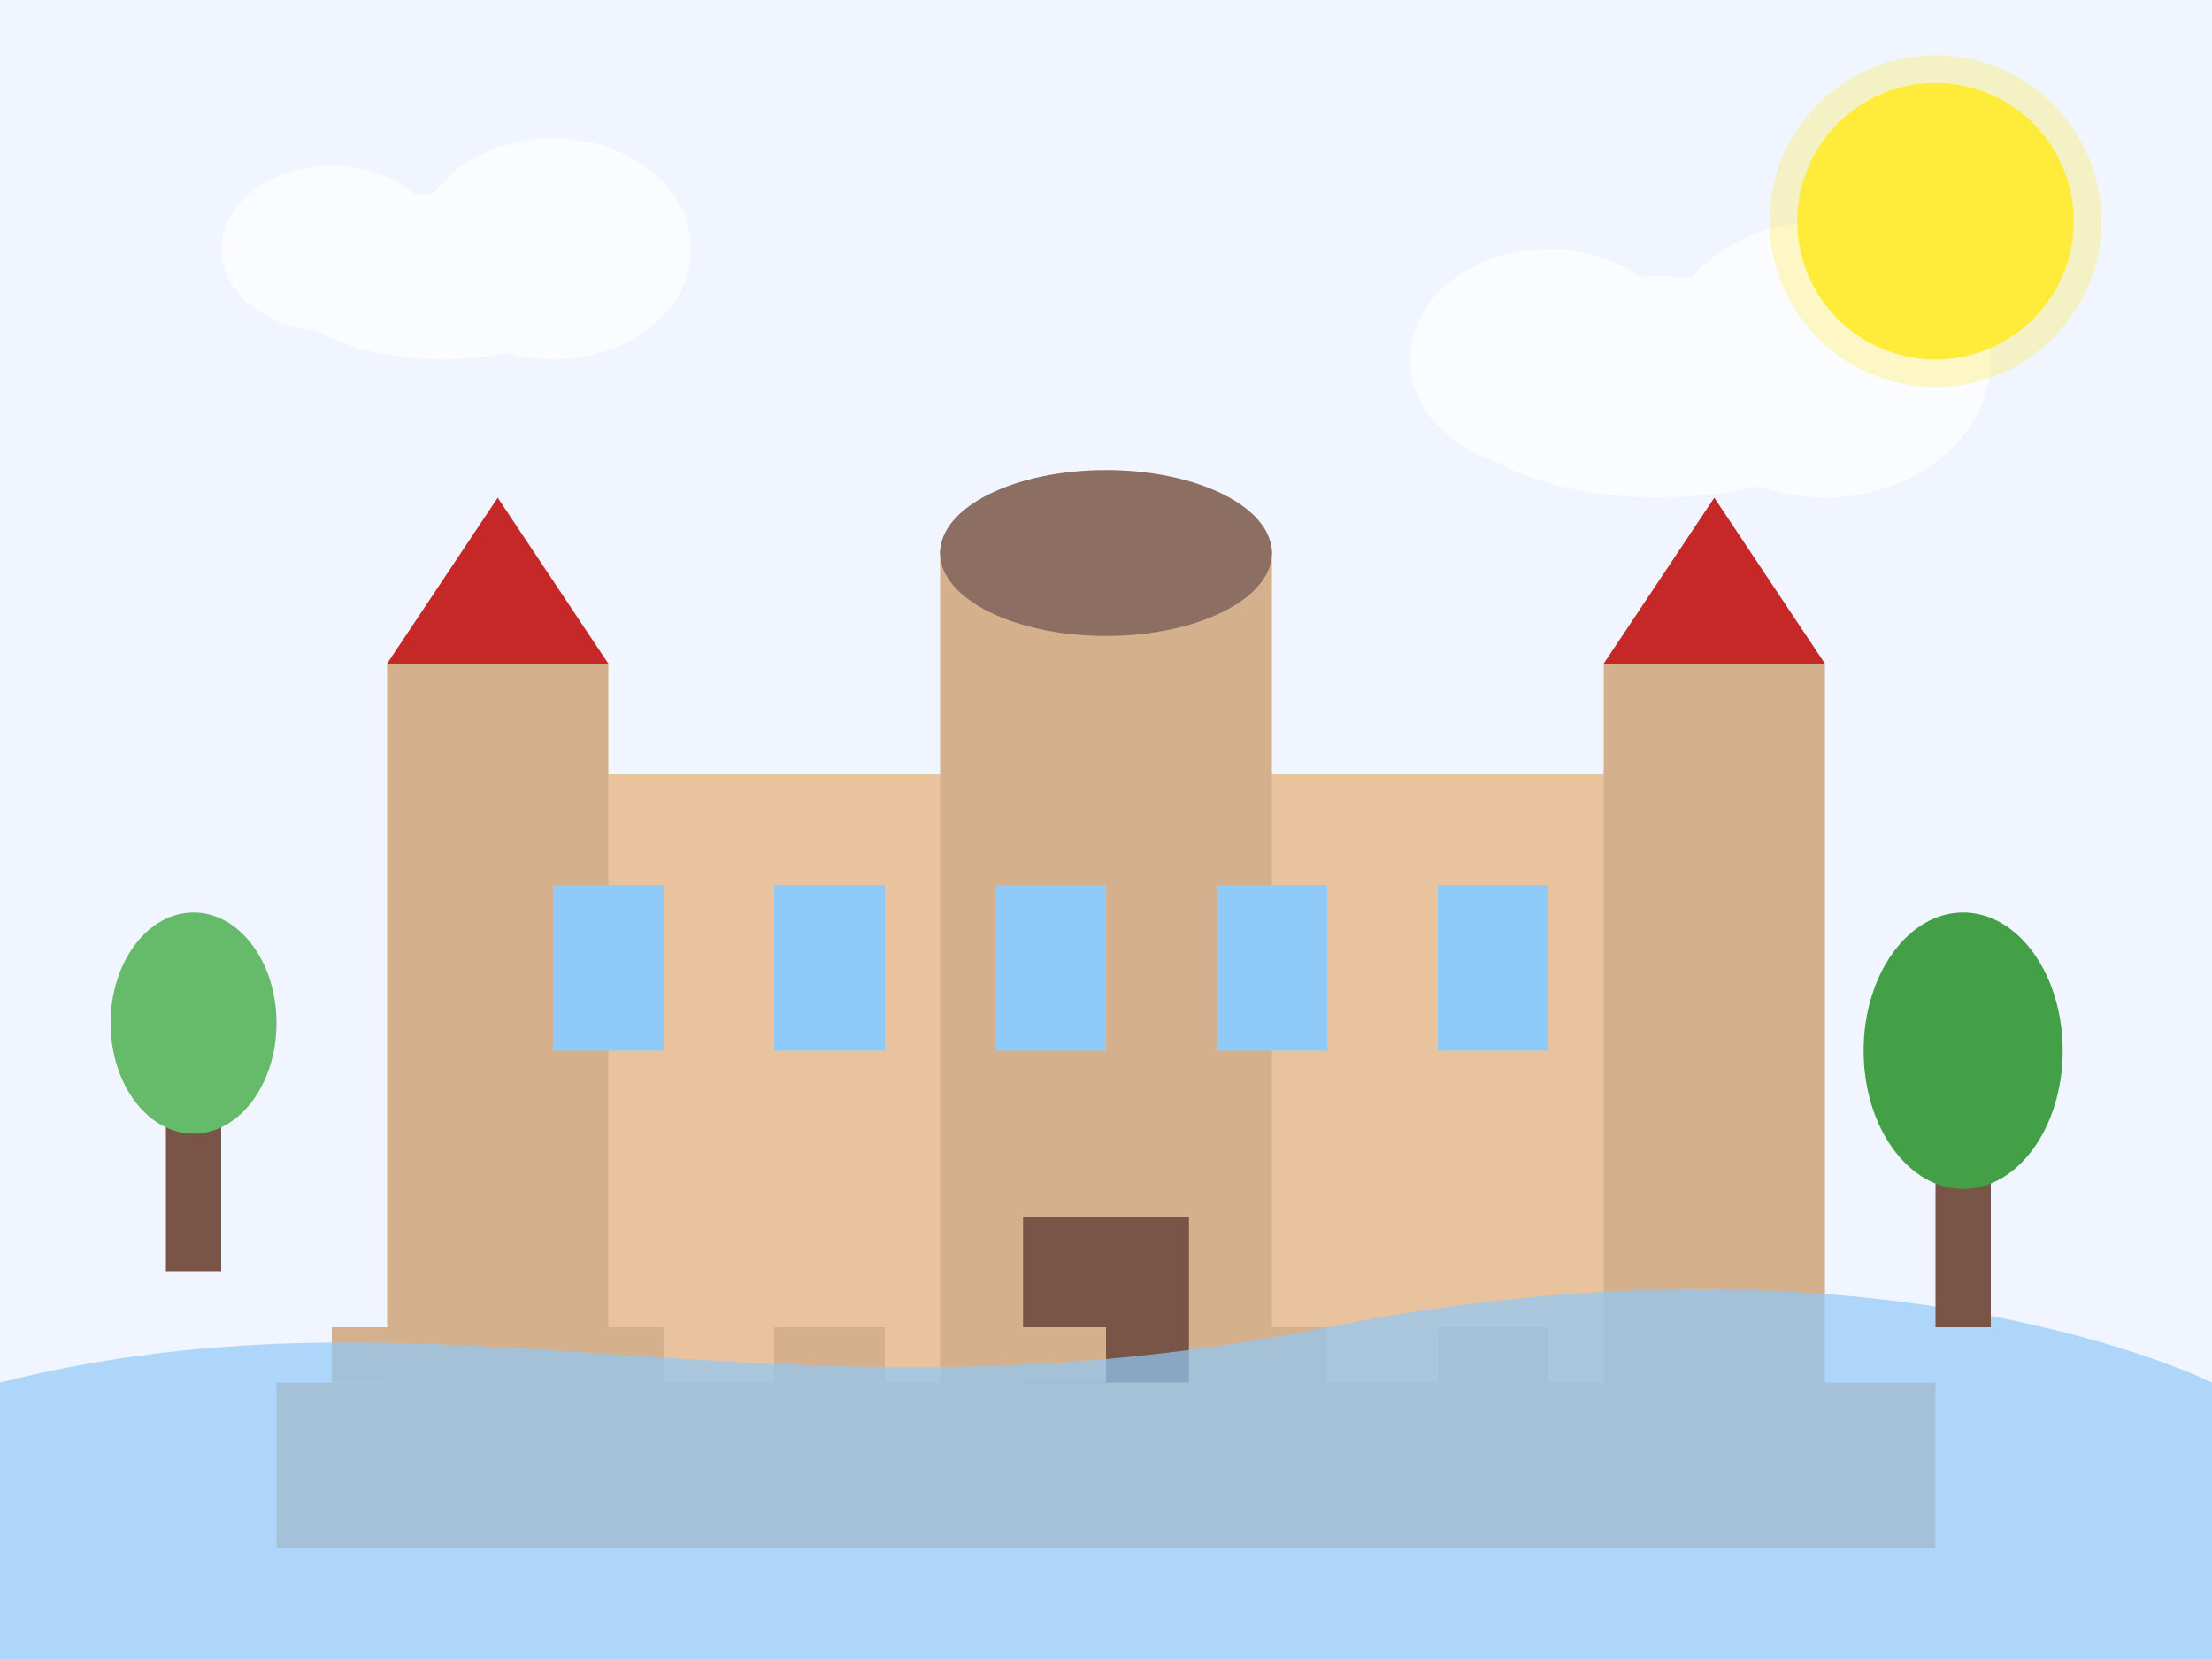
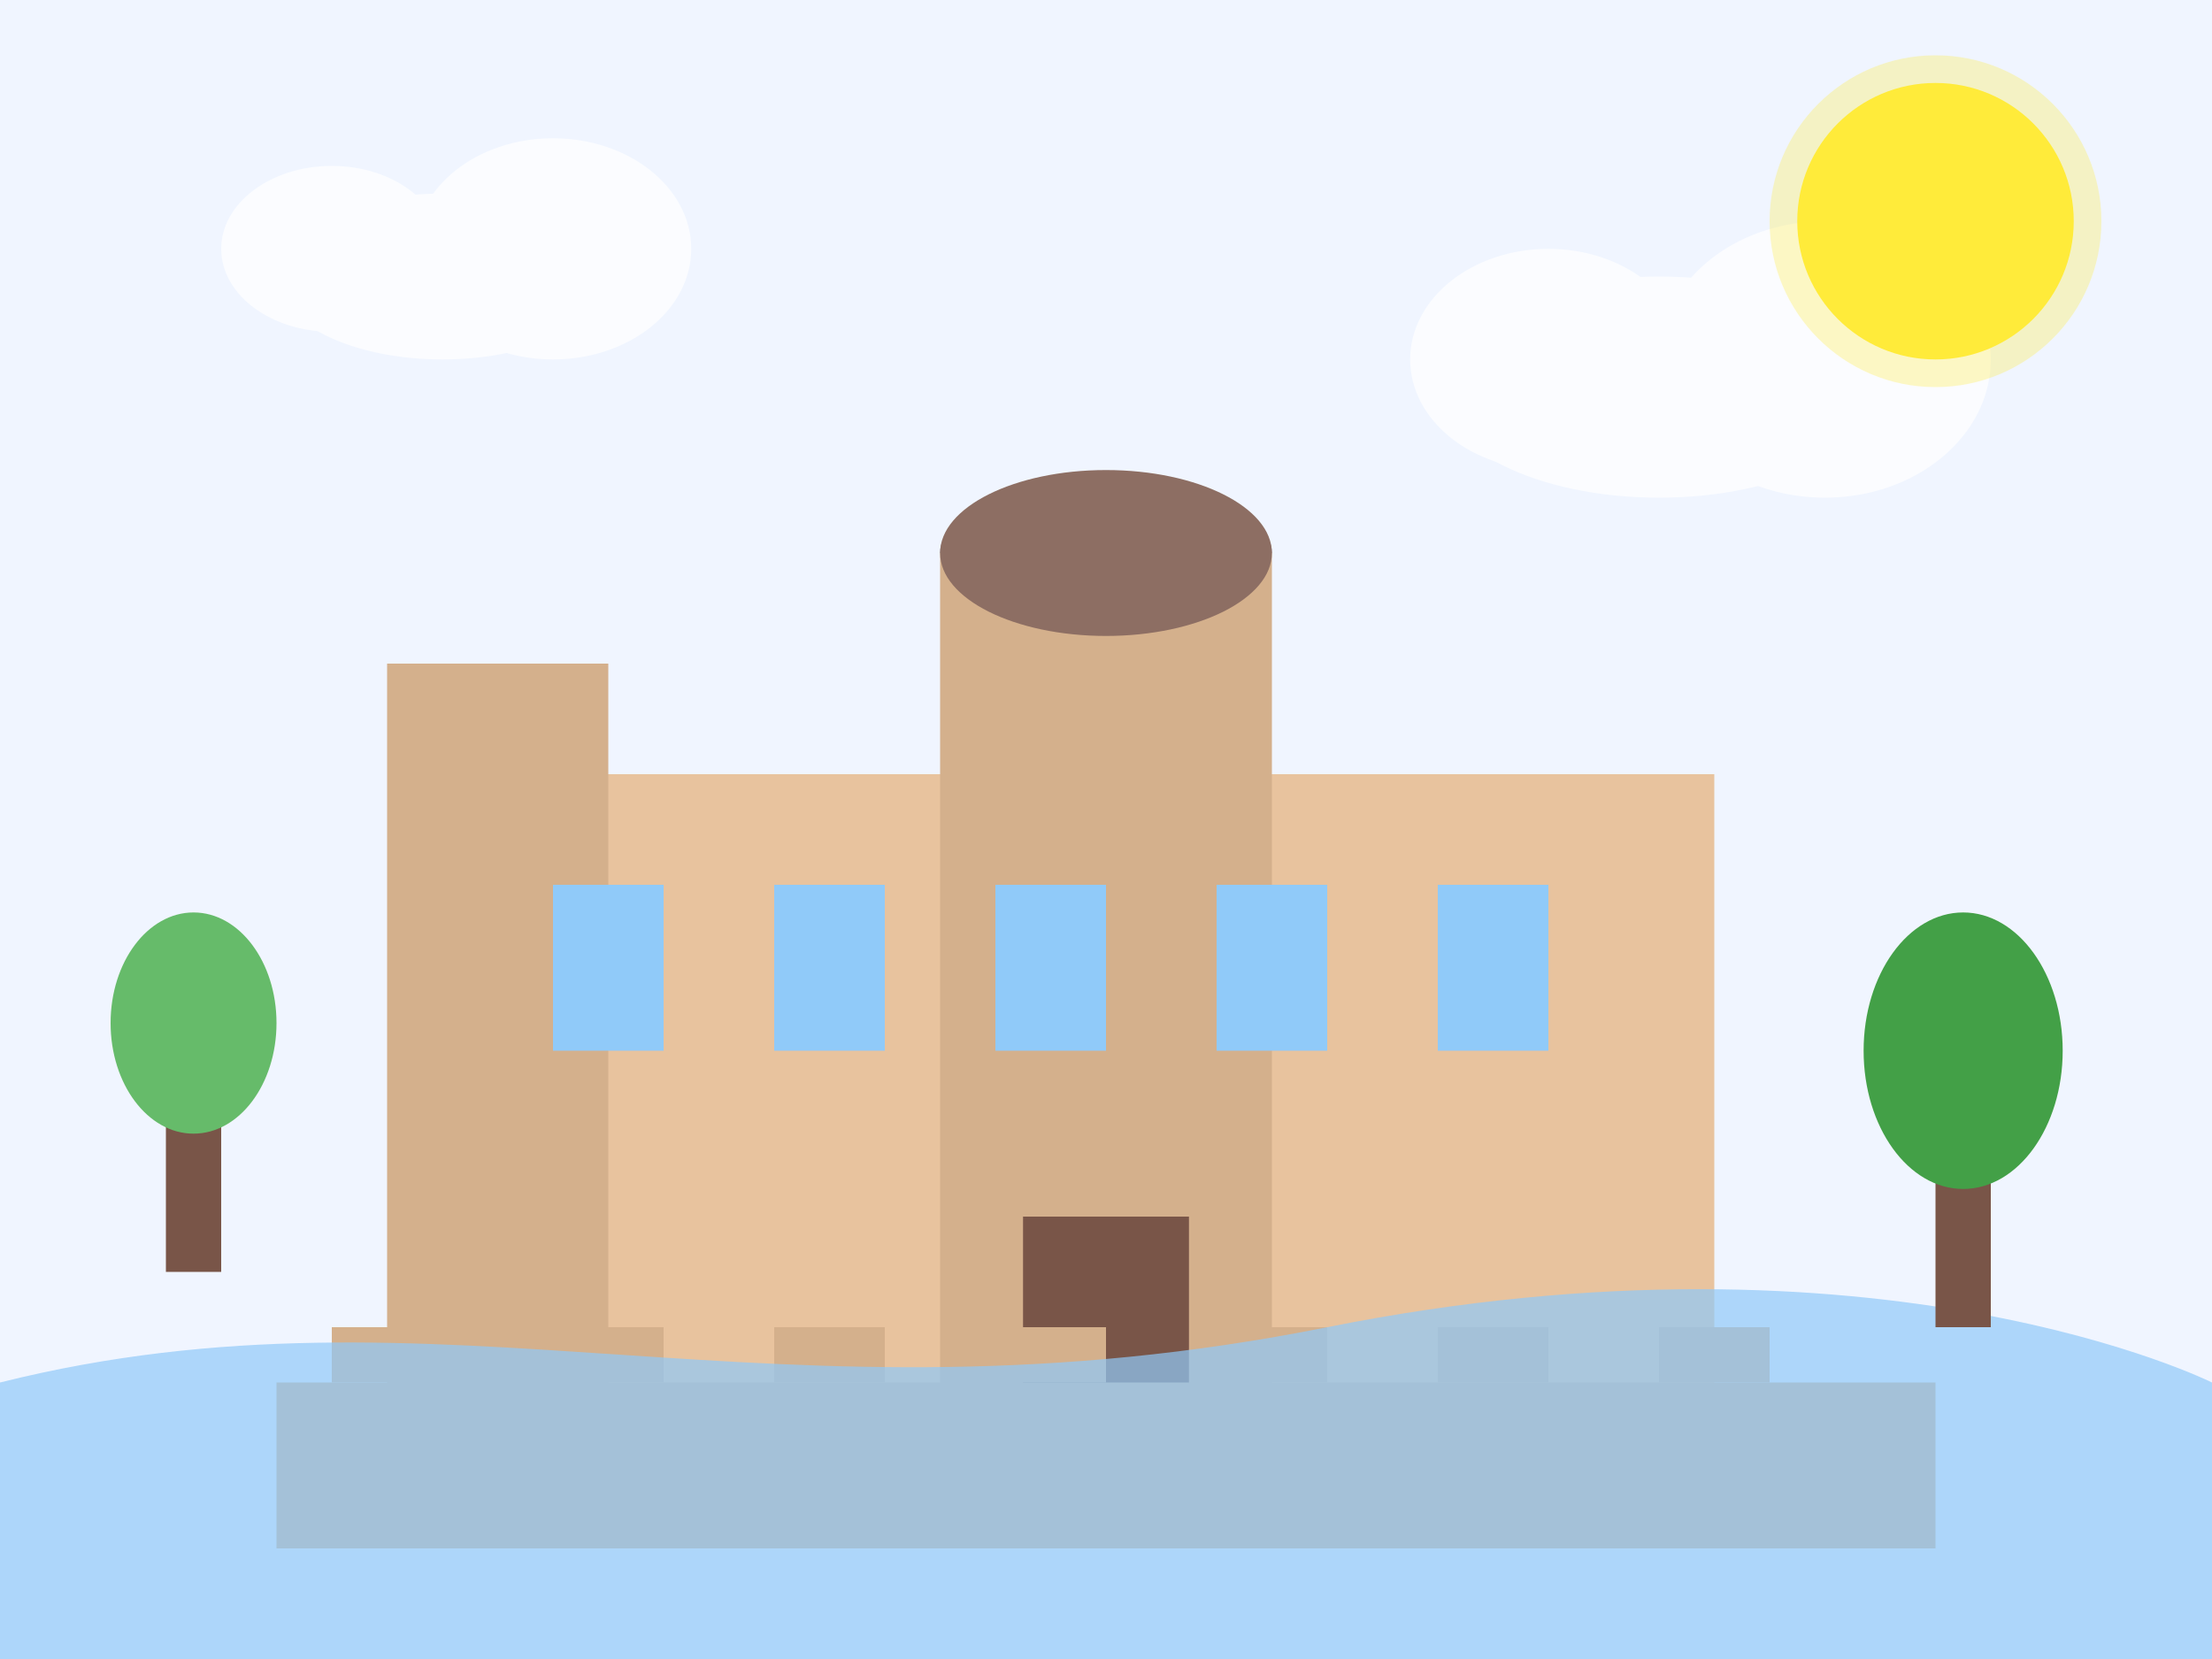
<svg xmlns="http://www.w3.org/2000/svg" width="400" height="300" viewBox="0 0 400 300">
  <rect width="400" height="300" fill="#f0f5ff" />
  <g transform="translate(50, 60)">
    <rect x="40" y="80" width="220" height="120" fill="#e8c39e" />
    <rect x="20" y="60" width="40" height="140" fill="#d4b08c" />
-     <path d="M20,60 L40,30 L60,60 Z" fill="#c62828" />
-     <rect x="240" y="60" width="40" height="140" fill="#d4b08c" />
-     <path d="M240,60 L260,30 L280,60 Z" fill="#c62828" />
    <rect x="120" y="40" width="60" height="160" fill="#d4b08c" />
    <ellipse cx="150" cy="40" rx="30" ry="15" fill="#8d6e63" />
    <path d="M120,40 C120,25 180,25 180,40 Z" fill="#8d6e63" />
    <rect x="50" y="100" width="20" height="30" fill="#90caf9" />
    <rect x="90" y="100" width="20" height="30" fill="#90caf9" />
    <rect x="130" y="100" width="20" height="30" fill="#90caf9" />
    <rect x="170" y="100" width="20" height="30" fill="#90caf9" />
    <rect x="210" y="100" width="20" height="30" fill="#90caf9" />
    <rect x="135" y="160" width="30" height="40" fill="#795548" />
    <rect x="0" y="190" width="300" height="30" fill="#d4b08c" />
    <rect x="10" y="180" width="20" height="10" fill="#d4b08c" />
    <rect x="50" y="180" width="20" height="10" fill="#d4b08c" />
    <rect x="90" y="180" width="20" height="10" fill="#d4b08c" />
    <rect x="130" y="180" width="20" height="10" fill="#d4b08c" />
    <rect x="170" y="180" width="20" height="10" fill="#d4b08c" />
    <rect x="210" y="180" width="20" height="10" fill="#d4b08c" />
    <rect x="250" y="180" width="20" height="10" fill="#d4b08c" />
  </g>
  <path d="M0,250 C80,230 140,260 240,240 C340,220 400,250 400,250 L400,300 L0,300 Z" fill="#90caf9" opacity="0.7" />
  <g>
    <rect x="30" y="200" width="10" height="30" fill="#795548" />
    <ellipse cx="35" cy="185" rx="15" ry="20" fill="#66bb6a" />
    <rect x="350" y="210" width="10" height="30" fill="#795548" />
    <ellipse cx="355" cy="190" rx="18" ry="25" fill="#43a047" />
  </g>
  <g fill="#ffffff" opacity="0.7">
    <ellipse cx="80" cy="50" rx="30" ry="15" />
    <ellipse cx="100" cy="45" rx="25" ry="20" />
    <ellipse cx="60" cy="45" rx="20" ry="15" />
    <ellipse cx="300" cy="70" rx="40" ry="20" />
    <ellipse cx="330" cy="65" rx="30" ry="25" />
    <ellipse cx="280" cy="65" rx="25" ry="20" />
  </g>
  <circle cx="350" cy="40" r="25" fill="#ffeb3b" />
  <circle cx="350" cy="40" r="30" fill="#ffeb3b" opacity="0.3" />
</svg>